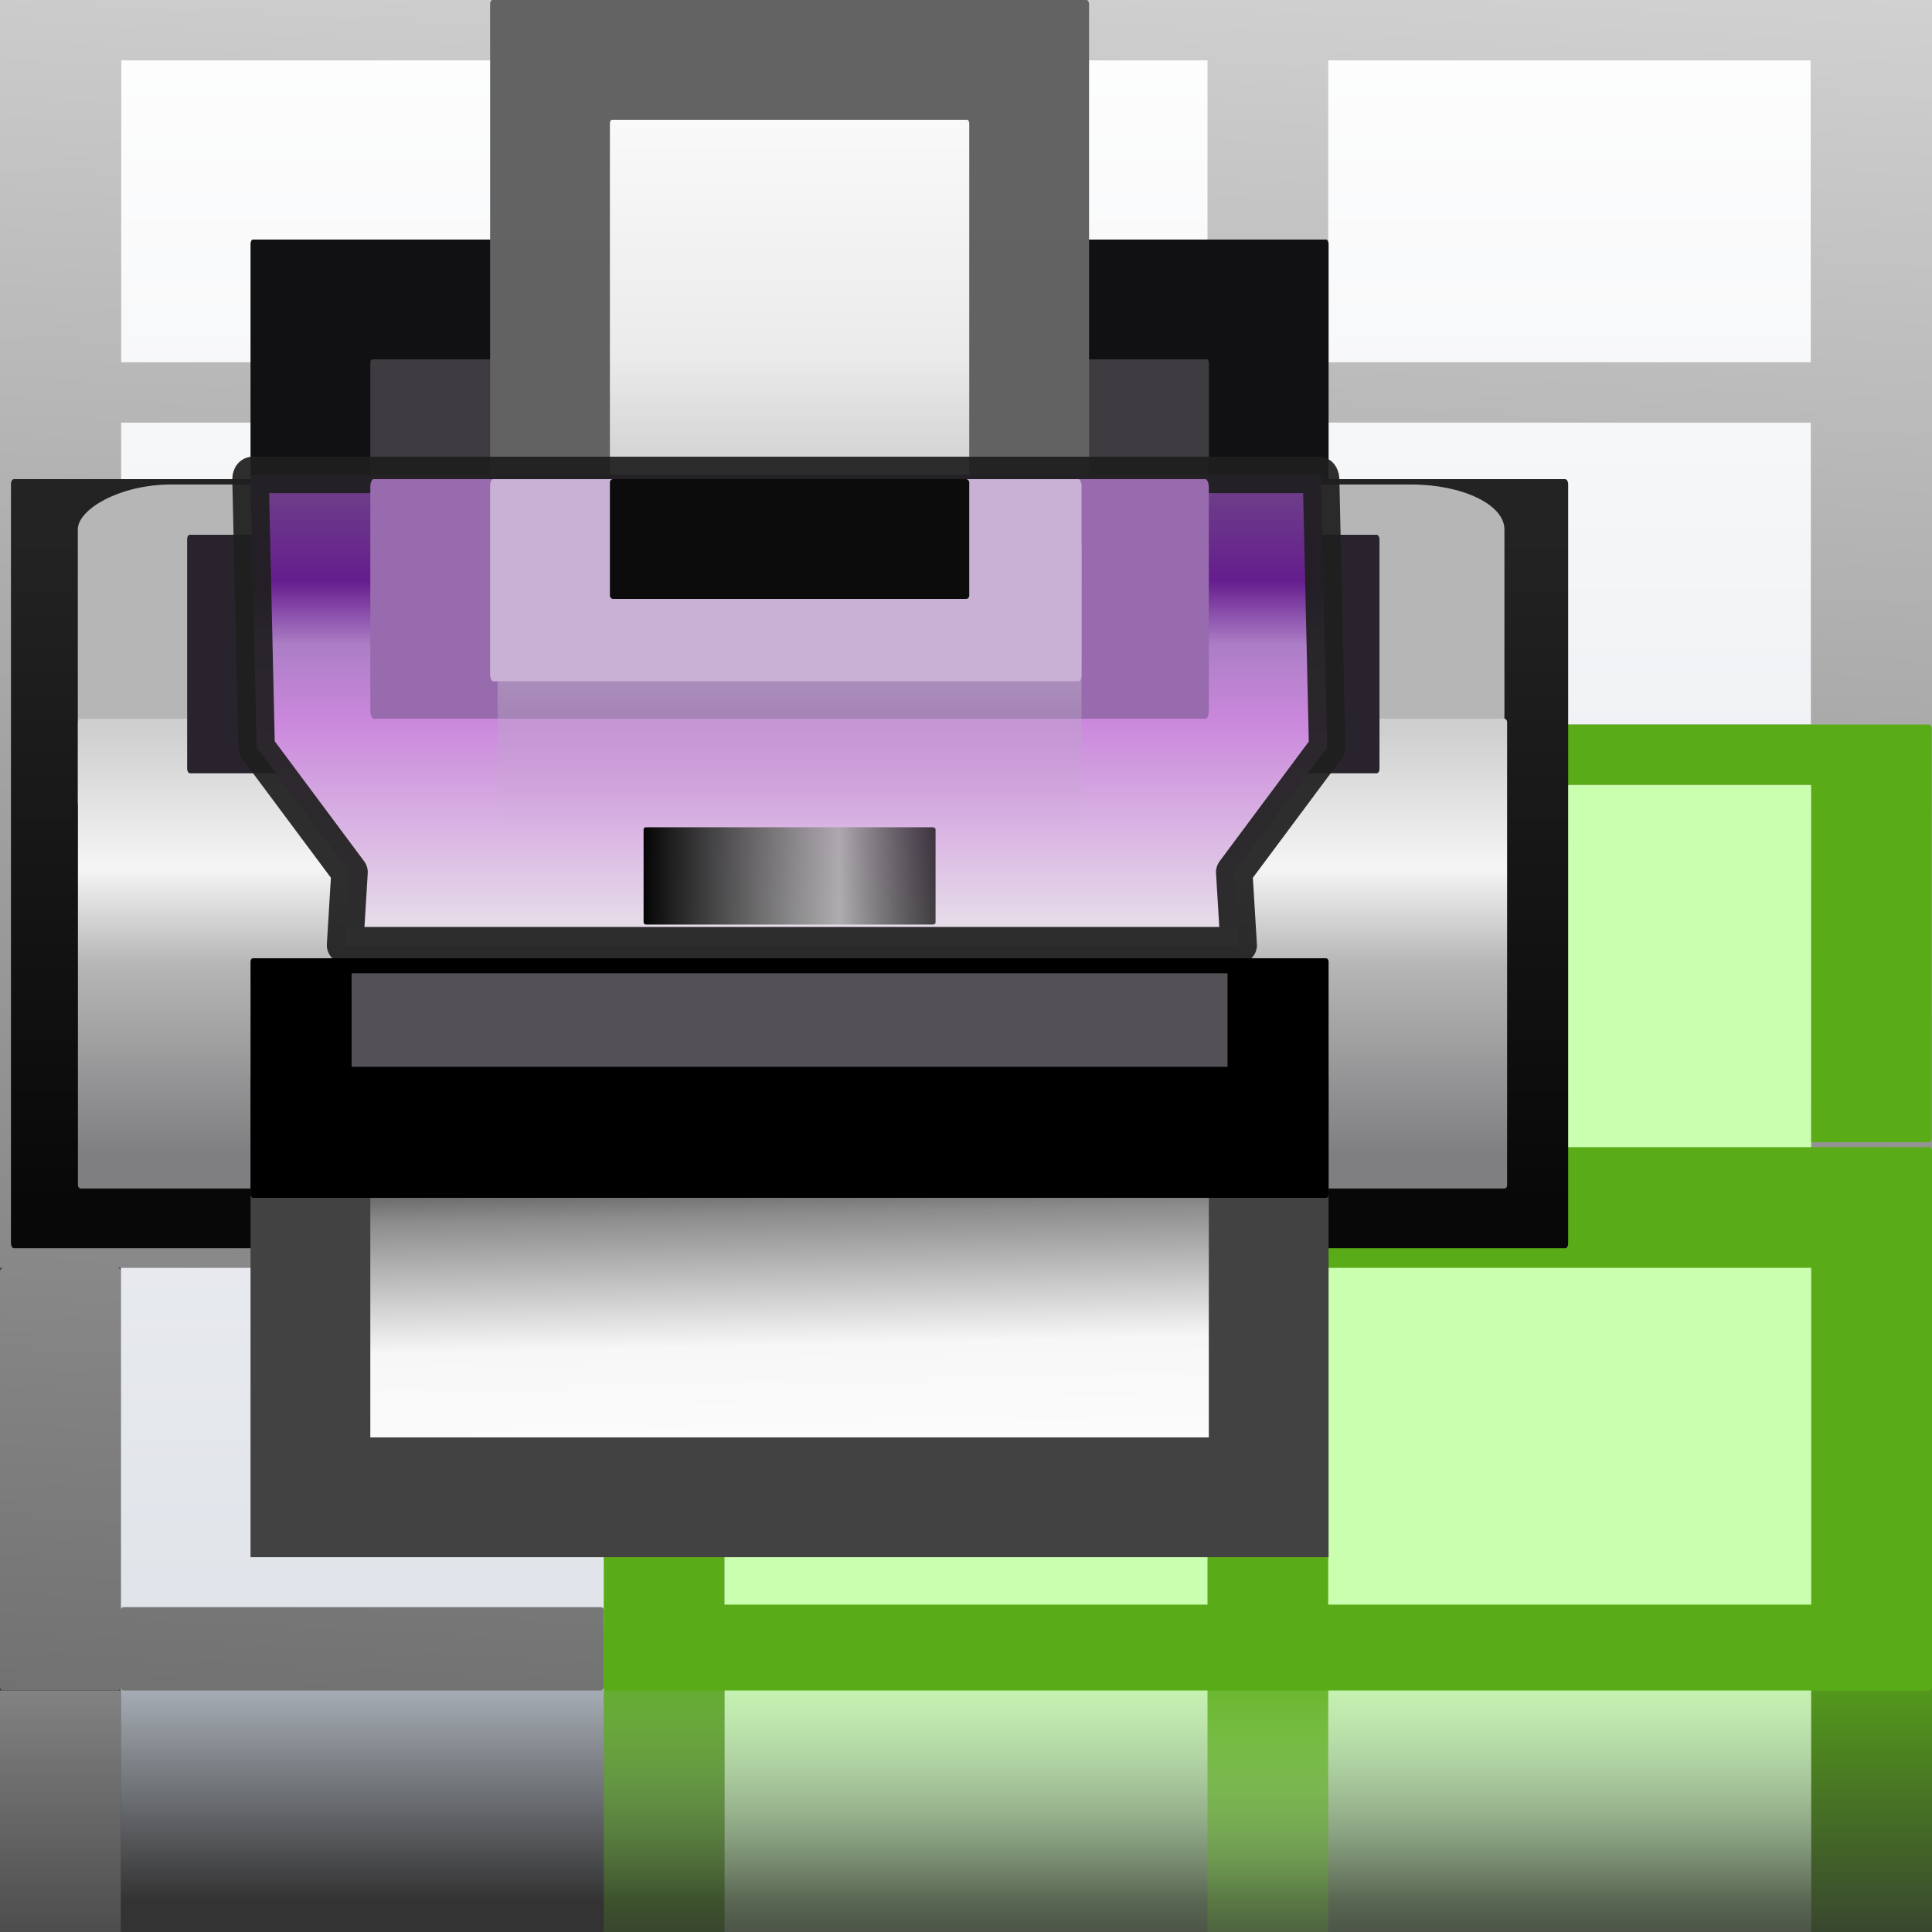
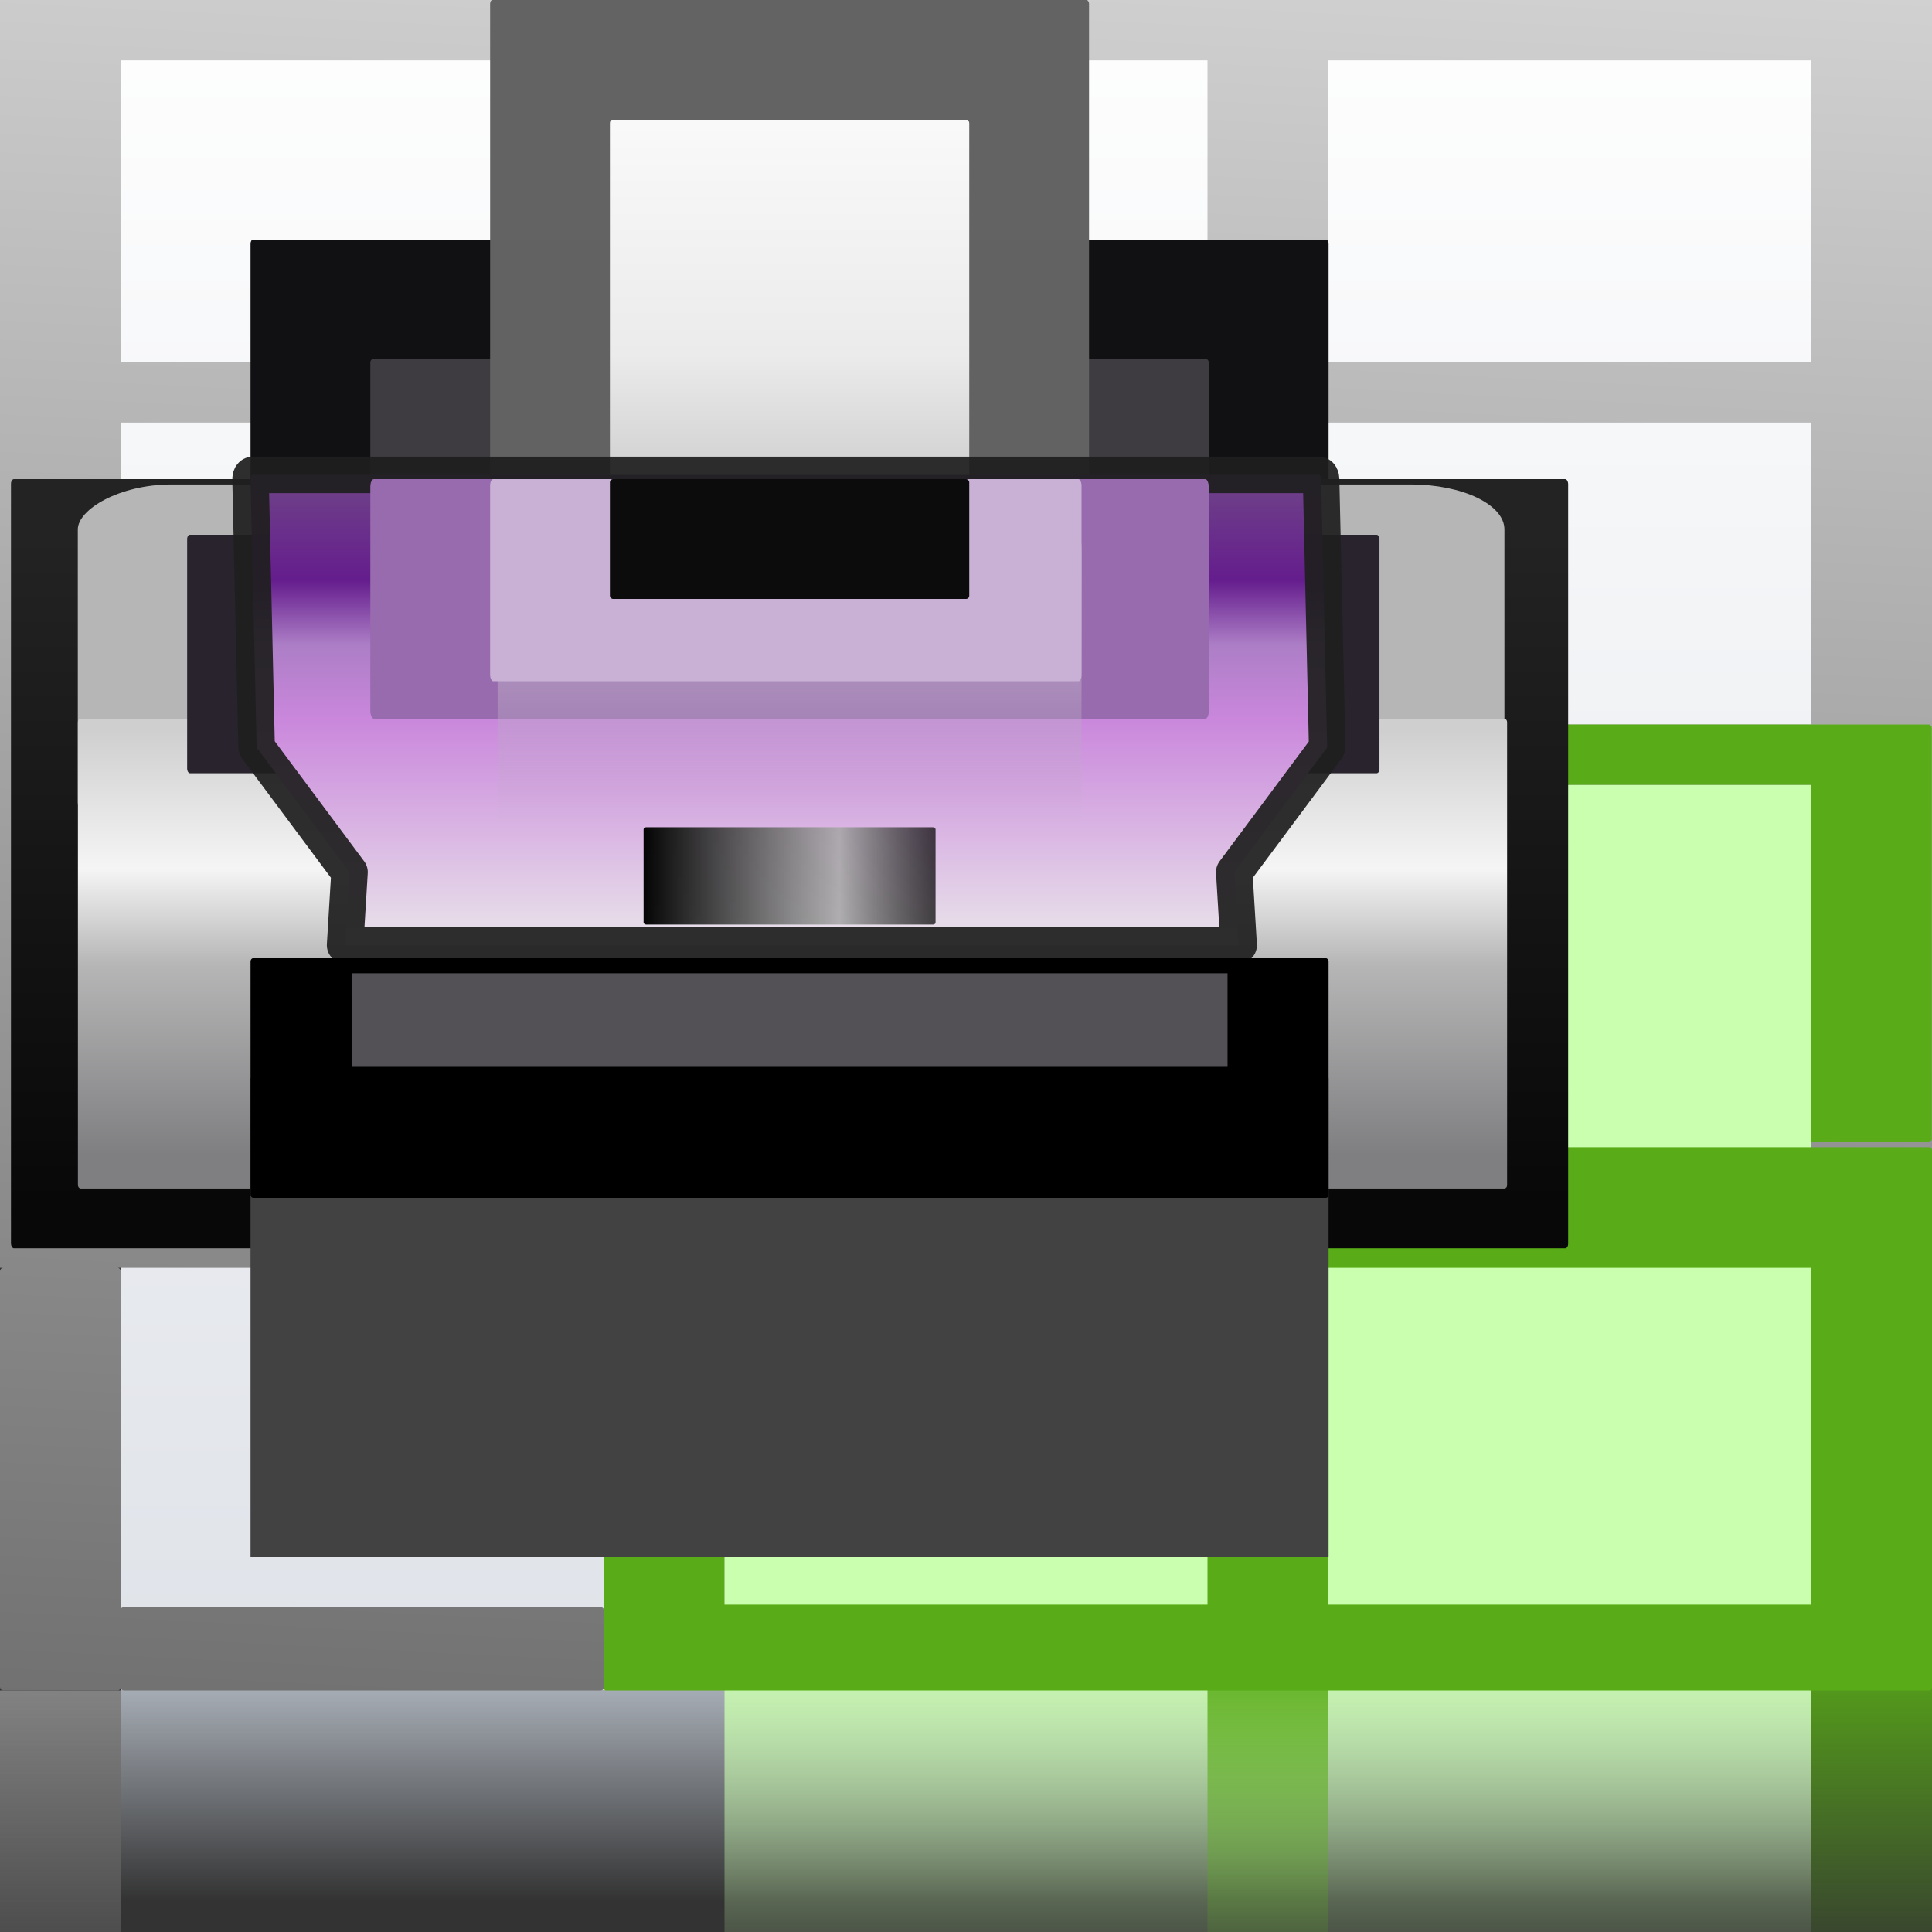
<svg xmlns="http://www.w3.org/2000/svg" xmlns:xlink="http://www.w3.org/1999/xlink" height="16" width="16">
  <rect width="100%" height="100%" fill="#333333" stroke="none" />
  <linearGradient id="a">
    <stop offset="0" stop-color="#59ac17" />
    <stop offset="1" stop-color="#59ac17" stop-opacity="0" />
  </linearGradient>
  <linearGradient id="b" gradientTransform="matrix(1.077 0 0 1.826 2.256 -34.093)" gradientUnits="userSpaceOnUse" x1="46.048" x2="46.048" y1="128.017" y2="16.62">
    <stop offset="0" stop-color="#c7cdd7" />
    <stop offset="1" stop-color="#fff" />
  </linearGradient>
  <linearGradient id="c" gradientTransform="matrix(1.077 0 0 1.309 -3.487 -20.657)" gradientUnits="userSpaceOnUse" x1="114.664" x2="114.664" y1="101.334" y2="112">
    <stop offset="0" stop-color="#c9d1dc" />
    <stop offset="1" stop-color="#c9d1dc" stop-opacity="0" />
  </linearGradient>
  <linearGradient id="d" gradientTransform="matrix(3 0 0 1.5 -160 -40.005)" gradientUnits="userSpaceOnUse" x1="53.332" x2="53.332" y1="101.334" y2="117.334">
    <stop offset="0" stop-color="#828282" />
    <stop offset="1" stop-color="#828282" stop-opacity="0" />
  </linearGradient>
  <linearGradient id="e" gradientTransform="matrix(3 0 0 1.5 -240 -44.005)" gradientUnits="userSpaceOnUse" x1="53.332" x2="53.332" xlink:href="#a" y1="101.334" y2="117.334" />
  <linearGradient id="f" gradientTransform="matrix(2 0 0 1.2 112 2.4)" gradientUnits="userSpaceOnUse" x1="8" x2="8" xlink:href="#a" y1="88" y2="108" />
  <linearGradient id="g" gradientTransform="matrix(3 0 0 1.5 -200 -44.005)" gradientUnits="userSpaceOnUse" x1="53.332" x2="53.332" xlink:href="#a" y1="101.334" y2="117.334" />
  <linearGradient id="h" gradientUnits="userSpaceOnUse" x1="18.08" x2="34" y1="253.338" y2="-61.934">
    <stop offset="0" />
    <stop offset="1" stop-color="#fff" />
  </linearGradient>
  <linearGradient id="i" gradientUnits="userSpaceOnUse" x1="80" x2="80" y1="-108" y2="-132">
    <stop offset="0" stop-color="#cbffb0" />
    <stop offset="1" stop-color="#cbffb0" stop-opacity="0" />
  </linearGradient>
  <linearGradient id="j" gradientUnits="userSpaceOnUse" x1="64.255" x2="64.255" y1="47.694" y2="67.694">
    <stop offset="0" stop-color="#baaac4" />
    <stop offset="1" stop-color="#baaac4" stop-opacity="0" />
  </linearGradient>
  <linearGradient id="k" gradientTransform="matrix(1.031 0 0 .675 -2 21.892)" gradientUnits="userSpaceOnUse" x1="52" x2="76" y1="72" y2="72">
    <stop offset="0" />
    <stop offset=".667" stop-color="#a6a6a6" stop-opacity=".867" />
    <stop offset="1" stop-opacity=".737" />
  </linearGradient>
  <linearGradient id="l" gradientUnits="userSpaceOnUse" x1="68.001" x2="67.437" y1="123.694" y2="97.321">
    <stop offset="0" stop-color="#fefefe" />
    <stop offset=".5" stop-color="#f7f7f7" />
    <stop offset=".91" stop-color="#8c8c8c" />
    <stop offset="1" stop-color="#666" />
  </linearGradient>
  <linearGradient id="m" gradientTransform="matrix(.909 0 0 1 6.01 3.694)" gradientUnits="userSpaceOnUse" x1="58.375" x2="58.375" y1="35.691" y2="75.075">
    <stop offset="0" stop-color="#6e4388" />
    <stop offset=".211" stop-color="#651d8d" />
    <stop offset=".346" stop-color="#ac7ec6" />
    <stop offset=".5" stop-color="#ca87dc" />
    <stop offset="1" stop-color="#ebeaeb" />
  </linearGradient>
  <linearGradient id="n" gradientTransform="matrix(.859 0 0 1.135 9 -2.608)" gradientUnits="userSpaceOnUse" x1="68" x2="68" y1="4" y2="48">
    <stop offset="0" stop-color="#fff" />
    <stop offset=".545" stop-color="#ebebeb" />
    <stop offset=".909" stop-color="#bababa" />
    <stop offset="1" stop-color="#7e7e7f" />
  </linearGradient>
  <linearGradient id="o" gradientTransform="matrix(1.073 0 0 1.09 -4.878 -.979)" gradientUnits="userSpaceOnUse" x1="64" x2="64" y1="88" y2="56">
    <stop offset="0" stop-color="#7f7f81" />
    <stop offset=".45" stop-color="#b6b6b7" />
    <stop offset=".675" stop-color="#f5f5f5" />
    <stop offset="1" stop-color="#cfcfcf" />
  </linearGradient>
  <linearGradient id="p" gradientTransform="matrix(1.1 0 0 1.259 -6.4 -21.931)" gradientUnits="userSpaceOnUse" x1="64" x2="63.999" y1="96" y2="52.365">
    <stop offset="0" stop-color="#080808" />
    <stop offset="1" stop-color="#232323" />
  </linearGradient>
  <g transform="scale(.125)">
    <path d="m8 112h112v17.454h-112z" fill="url(#c)" opacity=".765" />
    <path d="m8 0h112v112h-112z" fill="url(#b)" />
    <path d="m-8 112h8v24h-8z" fill="url(#d)" transform="scale(-1 1)" />
    <rect fill="#cbffb0" height="60.375" rx=".206" ry=".627" width="72" x="48" y="51.625" />
    <rect fill="url(#i)" height="24" rx=".206" ry=".249" transform="scale(1 -1)" width="72" x="48" y="-132" />
    <path d="m-88 108h8v24h-8z" fill="url(#e)" transform="scale(-1 1)" />
    <path d="m120 108h8v24h-8z" fill="url(#f)" />
-     <path d="m-48 108h8v24h-8z" fill="url(#g)" transform="scale(-1 1)" />
    <path d="m0 0v4 20 4 20 4 26.312 5.688h.207c-.114 0-.207.112-.207.25v27.5c0 .138.093.25.207.25h7.586c.114 0 .207-.112.207-.25v.078c0 .095.093.172.207.172h31.586c.114 0 .207-.076.207-.172v-5.182c0-.095-.093-.172-.207-.172h-31.586c-.114 0-.207.076-.207.172v-22.396c0-.138-.093-.25-.207-.25h.207 32l8-4h32 8 32 8v-1.688-78.312h-120zm8 4h32v20h-32zm40 0h32v20h-32zm40 0h32v20h-32zm-80 24h32v20h-32zm40 0h32v20h-32zm40 0h32v20h-32zm-80 24h32v26.312h-32zm40 0h32v26.312h-32zm40 0h32v26.312h-32z" fill="url(#h)" />
    <path d="m40.207 48c-.114 0-.207.112-.207.25v3.75 23.424c0 .138.093.25.207.25h7.793v-23.674h32v23.674h8v-23.674h32v23.674h7.779c.114 0 .207-.112.207-.25v-27.174c0-.138-.093-.25-.207-.25h-7.779-32-8-32zm-.064 28c-.079 0-.143.112-.143.25v7.75 22.312 5.438c0 .138.066.269.143.25h7.857 79.857c.079 0 .143-.112.143-.25v-35.5c0-.138-.064-.25-.143-.25h-7.857-32-8-32zm7.857 8h32v22.312h-32zm40 0h32v22.312h-32z" fill="#59ac17" />
    <g transform="matrix(.806 0 0 .806 .727 0)">
      <rect fill="#111012" height="29.538" rx=".203" ry=".352" width="88.615" x="19.692" y="19.692" />
      <rect fill="#3e3c41" height="19.692" rx=".168" ry=".28" width="68.923" x="29.538" y="29.538" />
      <rect fill="#636363" fill-opacity=".996" height="59.077" rx=".199" ry=".315" width="49.231" x="39.385" y="-0" />
      <rect fill="#1d1d1d" height="23.272" rx="8" transform="scale(1 -1)" width="113.775" x="5.819" y="-67.695" />
      <rect fill="url(#p)" height="63.219" rx=".244" ry=".384" width="128" y="39.385" />
      <rect fill="#b6b6b6" height="29.802" rx="7.688" ry="3.694" transform="scale(1 -1)" width="117.267" x="5.494" y="-69.626" />
      <rect fill="url(#o)" height="38.617" rx=".221" ry=".272" width="117.478" x="5.503" y="59.077" />
      <rect fill="#28232c" height="19.604" rx=".232" ry=".352" width="98.008" x="14.482" y="43.957" />
      <rect fill="url(#n)" height="39.385" rx=".177" ry=".283" width="29.538" x="49.231" y="9.846" />
      <path d="m19.88 39.037h87.622c.104 0 .183.155.188.348l.499 21.961c.004.193-.126.265-.188.348l-7.449 10.0.364 6h-73.452l.364-6-7.449-10c-.068-.091-.183-.155-.188-.348l-.499-21.961c-.004-.193.084-.348.188-.348z" style="stroke:#1f1f1f;stroke-width:3;stroke-linecap:square;stroke-linejoin:round;stroke-opacity:.925;fill:url(#m)" />
      <path d="m19.692 88.615v39.385h88.615v-39.385z" fill="#424242" fill-rule="evenodd" />
-       <path d="m29.538 98.462v19.692h68.923v-19.692z" fill="url(#l)" fill-rule="evenodd" />
      <rect height="19.692" rx=".206" ry=".266" width="88.615" x="19.692" y="78.769" />
      <rect fill="url(#k)" height="8" rx=".213" ry=".168" width="24" x="52" y="68" />
      <rect fill="#986aae" height="19.692" rx=".281" ry=".64" width="68.923" x="29.538" y="39.385" />
      <rect fill="url(#j)" height="28" opacity=".92" rx=".31" ry="1.008" width="48" x="40" y="44" />
      <rect fill="#c9b1d5" height="16.615" rx=".258" ry=".525" width="48.615" x="39.385" y="39.385" />
      <rect fill="#0c0c0c" height="9.846" rx=".258" ry=".267" width="29.538" x="49.231" y="39.385" />
      <path d="m28.001 87.694-.001-7.694h72l.001 7.694z" fill="#545156" fill-rule="evenodd" />
    </g>
  </g>
</svg>